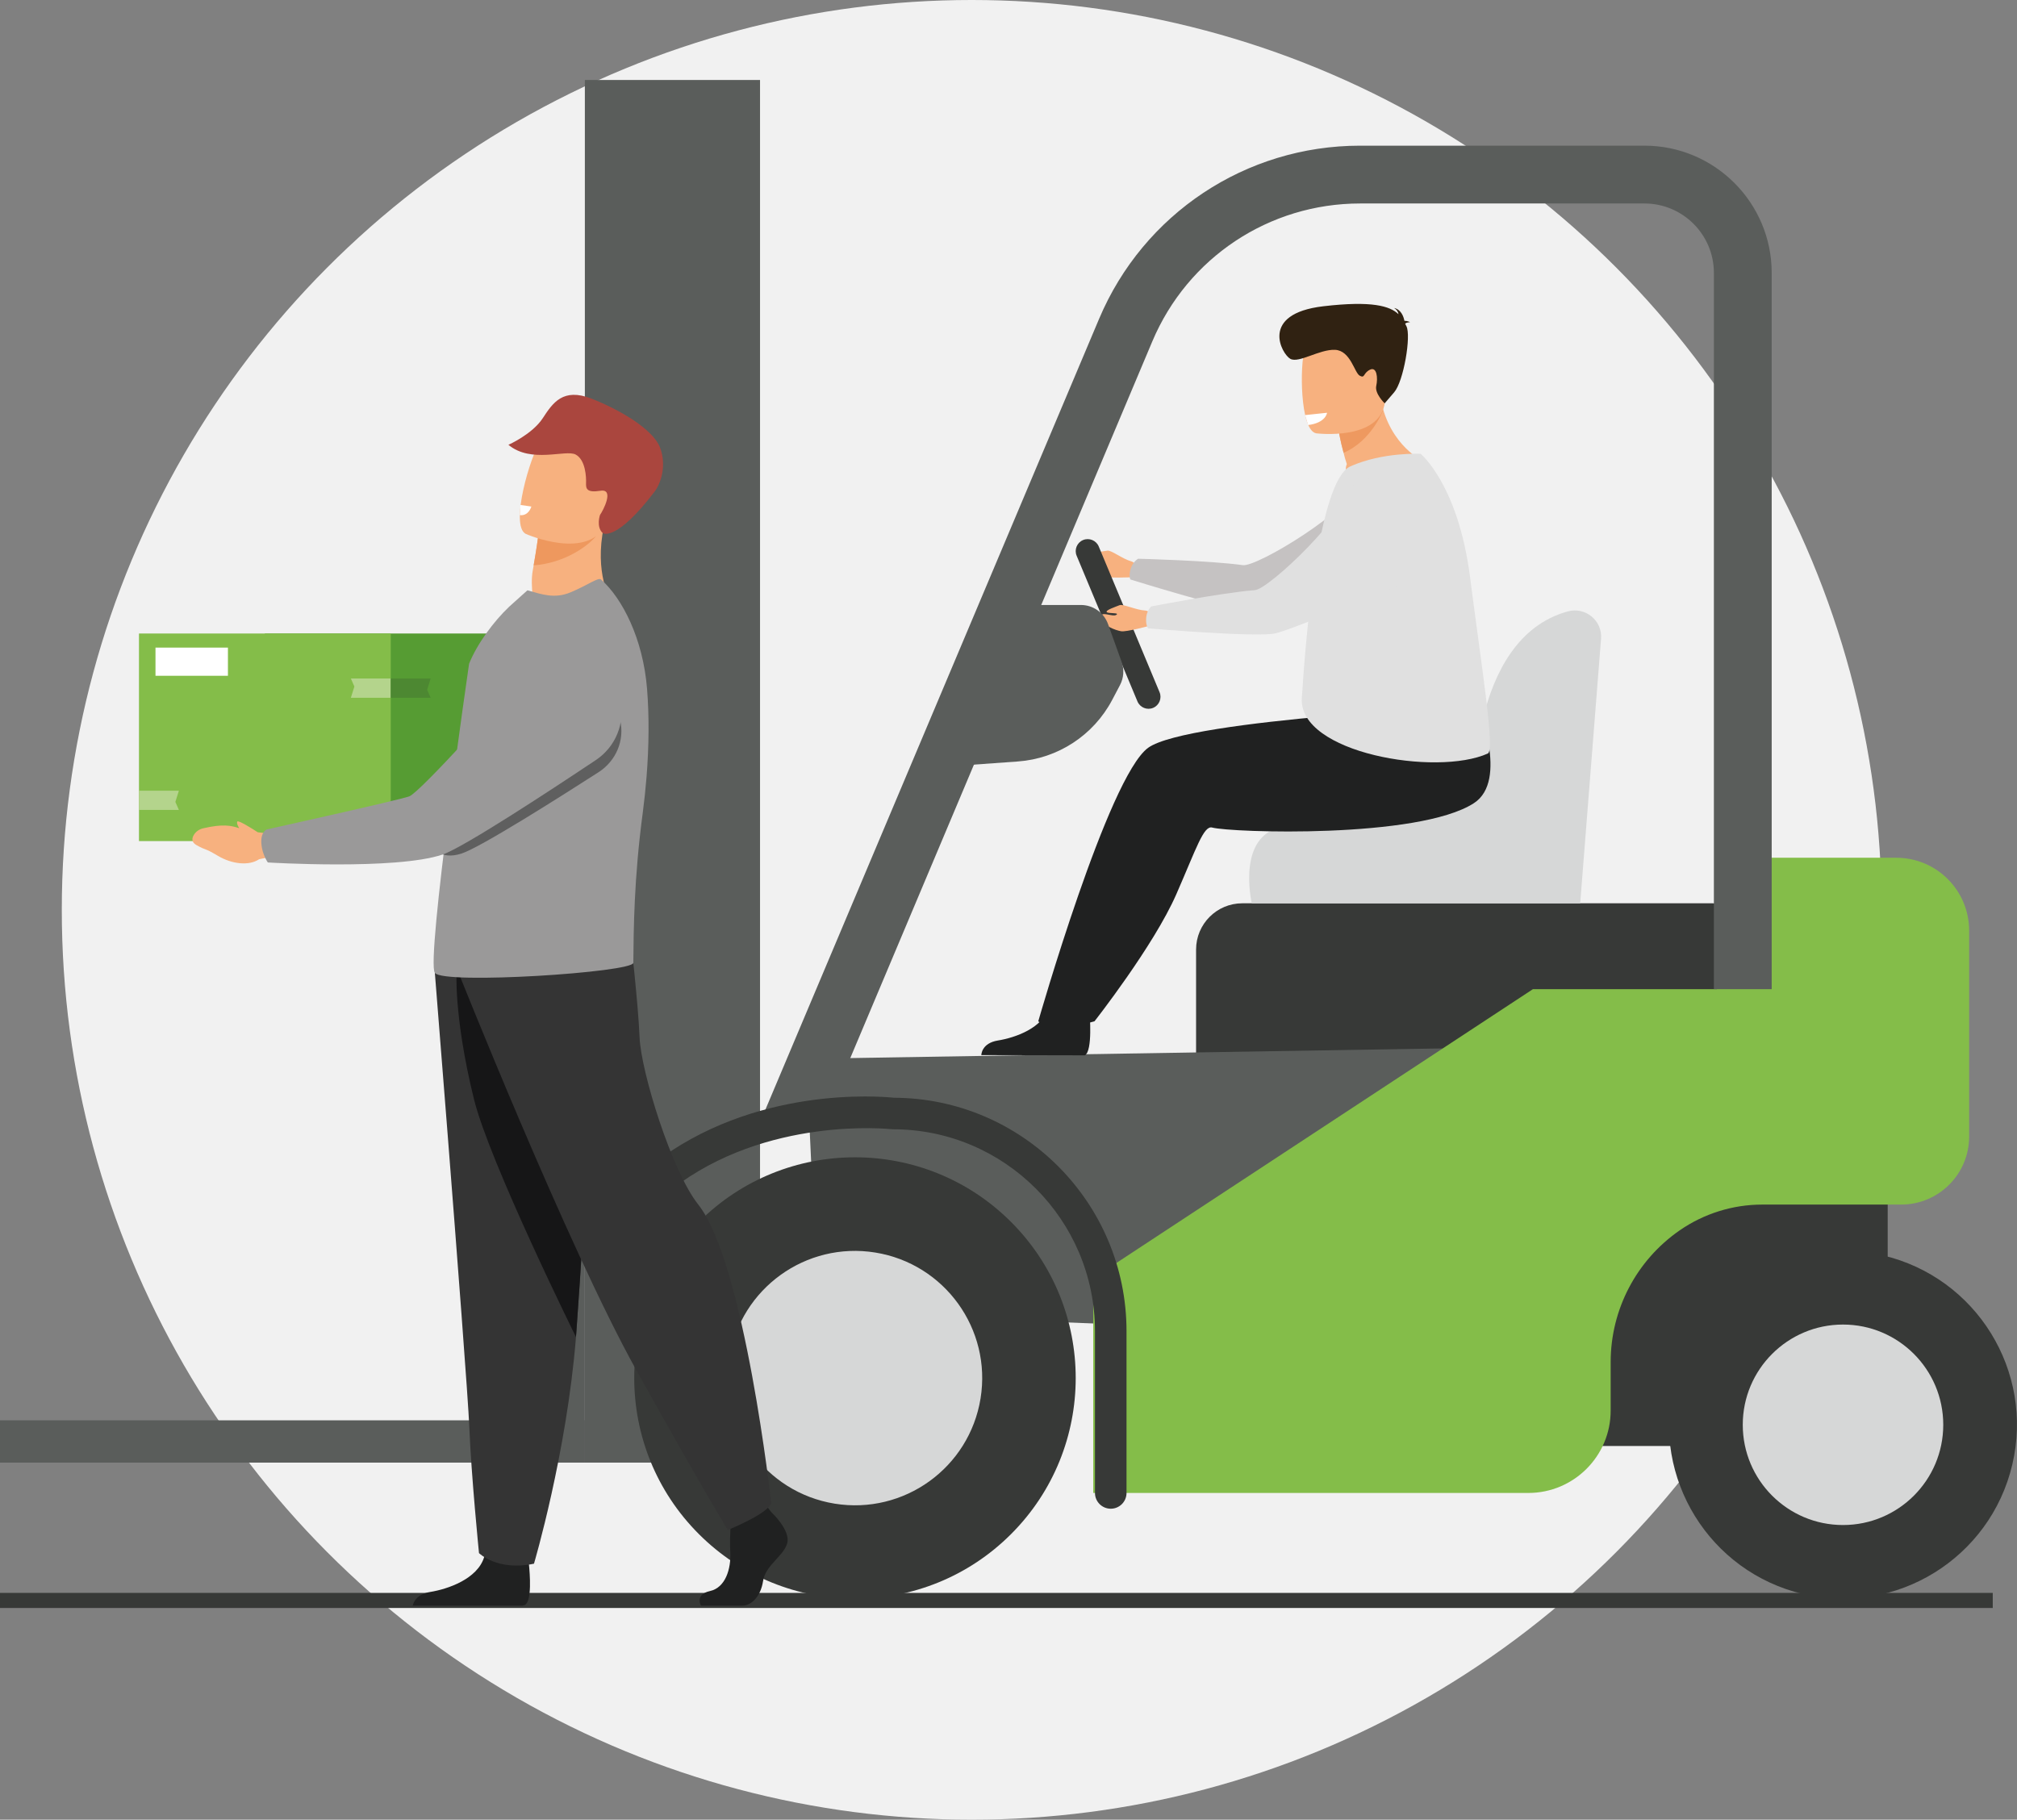
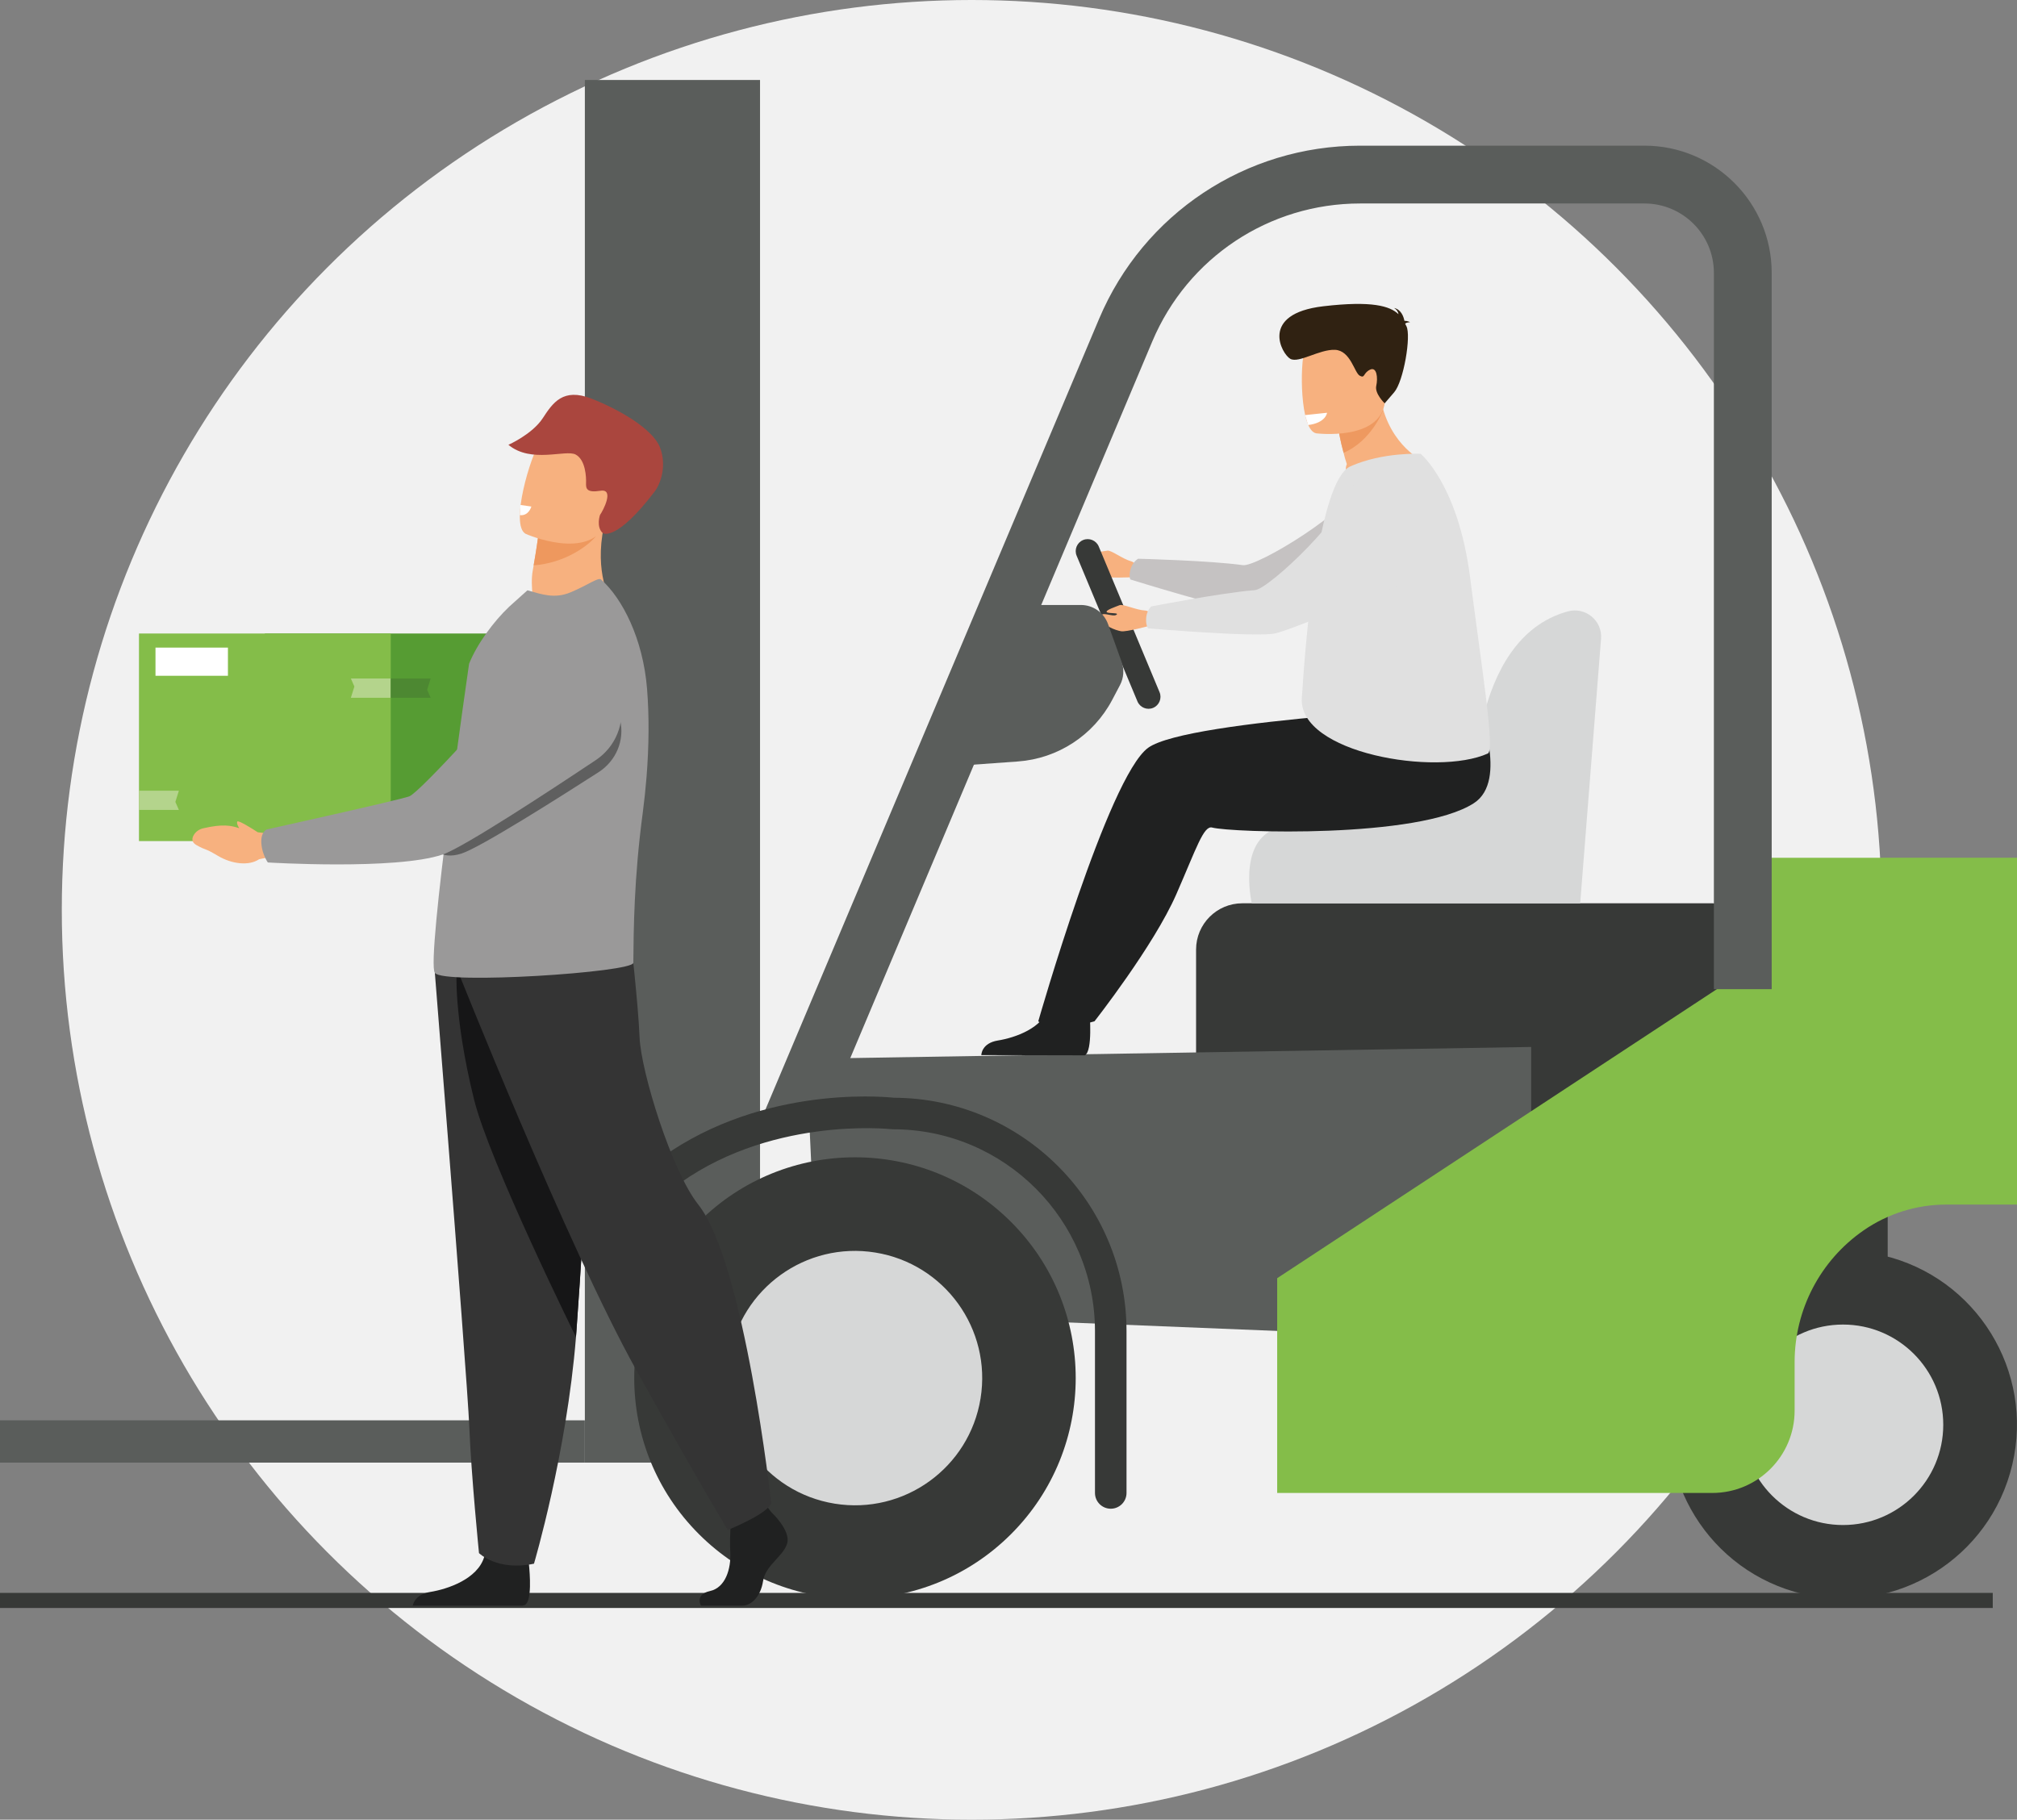
<svg xmlns="http://www.w3.org/2000/svg" viewBox="0 0 911.28 822.19">
  <rect x="0" y="0" width="911.28" height="822.19" fill="#808080" stroke="none" />
  <defs>
    <style>.d{fill:#343434;}.e{fill:#fff;}.f{fill:#ee9960;}.g{fill:#161617;}.h{fill:#302212;}.i{fill:#5f5f5f;}.j{fill:#569c33;}.k{fill:#aa463e;}.l{fill:#202121;}.m{fill:#e0e0e0;}.n{fill:#f7b17f;}.o{fill:#84bd49;}.p{fill:#c5c2c2;}.q{fill:#373937;}.r{fill:#b4d48c;}.s{fill:#d6d7d7;}.t{fill:#9a9999;}.u{fill:#4d8832;}.v{fill:#f1f1f1;}.w{fill:#5a5d5b;}.x{fill:#ee985e;}</style>
  </defs>
  <g id="a" />
  <g id="b">
    <g id="c">
      <circle class="v" cx="439.02" cy="411.1" r="411.1" />
      <rect class="q" y="719.73" width="900.33" height="6.81" />
      <g>
        <path class="q" d="M703.66,495.42h129.06c11.12,0,20.14,9.03,20.14,20.14v117.65c0,11.12-9.03,20.14-20.14,20.14h-129.06c-11.12,0-20.14-9.03-20.14-20.14v-117.65c0-11.12,9.03-20.14,20.14-20.14Z" />
        <path class="n" d="M511.49,260.81s-10.81,.53-13.01-.36c-2.2-.89-8.24-4.45-7.36-8.45,.55-2.49,5.03,1.47,6.86,.74,1.83-.73-3.73-1.27-4-2.21-.27-.94,4.58-1.43,6.33-1.73,1.75-.3,6.8,3.74,10.78,4.83,3.99,1.09,.39,7.18,.39,7.18Z" />
        <path class="p" d="M652.78,249.06s-15,16.98-33.22,19.42c-18.22,2.44-45.13,7.84-53.43,7.92-8.3,.08-55.42-14.57-55.42-14.57,0,0-.88-1.5,.14-4.85,.98-3.21,3.35-4.52,3.35-4.52,0,0,32.29,.79,47.36,2.9,6.26,.87,48.92-24.56,55.61-39.91,2.63-6.02,35.61,33.62,35.61,33.62Z" />
        <rect class="w" x="264.24" y="36.14" width="79.14" height="624.72" />
        <path class="q" d="M561.28,408.14h212.51c11.53,0,20.89,9.36,20.89,20.89v62.3c0,11.53-9.36,20.89-20.89,20.89h-212.51c-11.53,0-20.89-9.36-20.89-20.89v-62.3c0-11.53,9.36-20.89,20.89-20.89Z" />
        <polygon class="w" points="369.65 592.96 691.79 606.02 691.79 473.05 364.31 478.39 369.65 592.96" />
        <circle class="q" cx="386.27" cy="622.64" r="99.73" transform="translate(-327.13 455.5) rotate(-45)" />
        <circle class="s" cx="386.27" cy="622.64" r="57.47" transform="translate(-290.2 904.19) rotate(-80.78)" />
        <circle class="q" cx="832.68" cy="643.77" r="78.6" transform="translate(14.82 1306.26) rotate(-76.72)" />
        <path class="s" d="M787.38,643.77c0-25.01,20.28-45.29,45.29-45.29s45.29,20.28,45.29,45.29-20.28,45.29-45.29,45.29-45.29-20.28-45.29-45.29Z" />
-         <path class="o" d="M775.69,387.57v59.36h-83.11l-198.66,130.6v97.04h196.56c20.55,0,37.22-16.66,37.22-37.22v-21.94c0-23.73,11.64-45.96,31.15-59.47h0c10.97-7.6,23.99-11.67,37.33-11.67h62.74c16.98,0,30.74-13.76,30.74-30.74v-93.04c0-18.19-14.74-32.93-32.93-32.93h-81.04Z" />
+         <path class="o" d="M775.69,387.57v59.36l-198.66,130.6v97.04h196.56c20.55,0,37.22-16.66,37.22-37.22v-21.94c0-23.73,11.64-45.96,31.15-59.47h0c10.97-7.6,23.99-11.67,37.33-11.67h62.74c16.98,0,30.74-13.76,30.74-30.74v-93.04c0-18.19-14.74-32.93-32.93-32.93h-81.04Z" />
        <path class="w" d="M370.64,510.15l-27.27-3L496.58,144.04c20.05-47.51,66.32-78.22,117.89-78.22h128.52c31.68,0,57.46,25.78,57.46,57.46V446.93h-26.12V123.28c0-17.28-14.06-31.34-31.34-31.34h-128.52c-41.04,0-77.87,24.44-93.83,62.25l-150,355.95Z" />
        <path class="q" d="M501.83,681.69c-3.93,0-7.12-3.19-7.12-7.12v-73.08c0-50.31-40.93-91.24-91.24-91.24-.28,0-.56-.02-.83-.05-.55-.06-56.49-6.08-99.24,27.24-3.1,2.42-7.58,1.86-10-1.24-2.42-3.1-1.86-7.58,1.24-10,45.9-35.76,103.21-30.83,109.23-30.2,57.99,.21,105.09,47.45,105.09,105.49v73.08c0,3.93-3.19,7.12-7.12,7.12Z" />
        <rect class="w" x="0" y="641.75" width="264.23" height="19.11" />
-         <rect class="w" x="246.43" y="437.43" width="17.81" height="223.43" />
        <path class="s" d="M723.36,288.54l-9.43,119.61h-148.37s-7.85-33.42,16.76-34.88c24.61-1.46,83.56-10.35,83.56-10.35,0,0-2.9-74.29,42.5-86.68,7.93-2.16,15.61,4.23,14.98,12.3Z" />
        <path class="n" d="M641.84,207.72s-15.2,9.24-31.68,6.63c0,0-3.26-.83-1.66-4.65-1.01-3.09-.88-2.81-1.46-5.11-1.45-5.28-1.89-8.33-1.89-8.33l9.36-9.83,8.86-9.4c2.45,22.46,18.48,30.69,18.48,30.69Z" />
        <path class="f" d="M624.78,185.56s-5.09,13.61-17.75,19.04c-1.45-5.28-2.39-10.8-2.39-10.8l9.85-7.36,10.28-.88Z" />
        <path class="n" d="M594.65,195.79s29.01,3.63,31.05-14.2c2.04-17.83,7.15-29.37-11.28-32.44-18.44-3.07-22.82,3.34-24.97,9.13-2.15,5.79-2.29,36.11,5.21,37.51Z" />
        <path class="h" d="M634.86,146.26c.25-.31,.84-.58,2.19-.7,0,0-1.1-.63-2.54-.61-.35-1.86-1.47-5.13-4.72-5.81,0,0,1.76,.86,2.06,2.83-3.87-3.68-11.95-6.17-33.99-3.59-29.03,3.4-18.73,21.68-14.88,23.76,3.85,2.08,13.11-4.37,20.16-4.08,7.05,.29,8.77,10.39,11.2,11.7,2.44,1.3,1.4-1.12,4.57-2.7,3.17-1.58,3.68,3.75,2.88,7.26-.8,3.51,3.8,7.92,3.8,7.92l4.29-4.99c4.3-4.99,7.74-25.57,5.54-29.85-.19-.38-.39-.76-.58-1.14Z" />
        <path class="l" d="M669.11,318.87s-132.33,5.92-150.38,19.01c-18.05,13.1-49.64,123.58-49.64,123.58,0,0,6.41,5.57,25.4,0,0,0,26.74-34.05,36.97-57.41,9.08-20.74,12.33-31.19,16.22-30.13,8.27,2.26,93.12,5.18,118.19-11,16.06-10.36,1.11-44.06,3.23-44.05Z" />
        <path class="m" d="M641.84,205.04s16.96,13.95,22.31,55.62c5.36,41.67,11.34,78.31,8.05,79.8-23.19,10.47-85.59-.22-84.04-25.01,1.56-24.79,7.29-98.25,21.99-104.76,14.7-6.52,31.68-5.63,31.68-5.63Z" />
        <path class="q" d="M520.98,319.84h0c-2.75,1.15-5.93-.16-7.08-2.91l-27.48-65.84c-1.15-2.75,.16-5.93,2.91-7.08h0c2.75-1.15,5.94,.16,7.08,2.91l27.48,65.84c1.15,2.75-.16,5.93-2.91,7.08Z" />
        <path class="n" d="M519.3,282.77s-10.45,2.85-12.78,2.45c-2.34-.4-9.01-2.57-9.01-6.66,0-2.55,5.23,.35,6.86-.76,1.63-1.11-3.92-.43-4.39-1.29-.47-.86,4.17-2.38,5.81-3.06,1.64-.67,7.44,2.19,11.57,2.4,4.13,.2,1.94,6.93,1.94,6.93Z" />
        <path class="m" d="M654.73,240.84s-10.99,19.82-28.26,26.12c-17.27,6.31-42.38,17.38-50.46,19.25-8.09,1.87-57.26-2.29-57.26-2.29,0,0-1.18-1.27-.91-4.77,.26-3.35,2.29-5.13,2.29-5.13,0,0,31.7-6.18,46.87-7.38,6.3-.5,42.48-34.53,45.7-50.95,1.26-6.45,42.02,25.15,42.02,25.15Z" />
        <path class="l" d="M492.28,457.74s1.49,17.29-2.16,19.09l-46.76-.1s0-5.4,7.51-6.6c7.51-1.2,20.71-5.6,22.94-15.39,2.23-9.79,18.47,3,18.47,3Z" />
        <path class="w" d="M467.11,273.35h21.23c5.5,0,10.41,3.45,12.27,8.63l6.14,17.08c1.24,3.45,.97,7.26-.74,10.5l-3.52,6.68c-8.45,16.01-24.56,26.52-42.61,27.82l-25.9,1.86,20.73-63.57c1.75-5.37,6.75-9,12.4-9Z" />
      </g>
      <g>
        <g>
          <rect class="j" x="119.67" y="286.24" width="113.75" height="93.79" />
          <rect class="o" x="62.79" y="286.24" width="113.75" height="93.79" />
          <polygon class="u" points="233.35 356.25 215.33 356.25 216.92 351.18 215.33 347.55 233.35 347.55 233.35 356.25" />
          <polygon class="r" points="176.54 315.27 158.52 315.27 160.11 310.2 158.52 306.57 176.54 306.57 176.54 315.27" />
          <polygon class="u" points="176.54 306.57 194.57 306.57 192.98 311.65 194.57 315.27 176.54 315.27 176.54 306.57" />
          <polygon class="r" points="62.79 357.26 80.82 357.26 79.23 362.33 80.82 365.95 62.79 365.95 62.79 357.26" />
          <rect class="e" x="70.24" y="292.6" width="32.73" height="12.73" transform="translate(173.22 597.94) rotate(180)" />
        </g>
        <path class="n" d="M116.45,376.04c-2.76-1.79-9.02-5.73-9.3-4.79-.2,.68,.17,1.8,.94,2.96-3.74-1.24-7.52-1.99-16.31,.05-1.76,.41-3.33,1.48-4.24,3.04-.85,1.44-1.12,3.21,1.2,4.53,4.63,2.64,3.25,1,9.69,4.85,6.44,3.85,14.16,4.59,18.65,1.55l6.12-1.27,.37-10.17s-3.53-.28-7.12-.74Z" />
        <path class="n" d="M275.9,271.36s-17.47,14.28-34.34,3.77c0,0-2.14-10.2-.89-17.19,.16-.86,.3-1.7,.44-2.49,1.38-7.88,1.94-12.34,1.94-12.34h.02c.89-.19,29.97-6.21,29.77-5.3-4.45,21.17,3.06,33.55,3.06,33.55Z" />
        <path class="x" d="M269.17,242.37c-3.51,4.34-14.21,12.1-28.07,13.07,1.38-7.88,1.94-12.34,1.94-12.34h.02c.78-.06,27.15-2.01,26.11-.73Z" />
        <path class="n" d="M237.54,241.23s29.02,12.83,36.73-5.37c7.71-18.19,16.65-28.79-1.55-37.75-18.2-8.96-24.77-3.55-28.82,1.89-4.05,5.45-13.71,37.42-6.36,41.23Z" />
        <path class="k" d="M272.27,240.84c.37,.34,6.52,3.57,23.51-18.75,2.67-3.5,5.56-11.63,2.42-19.87-3.14-8.24-18.1-17.07-30.96-22.1-12.86-5.03-17.47,1.87-22.02,8.83-4.78,7.3-15.52,12.03-15.52,12.03,10.3,8.58,25.87,1.99,30.38,4.4,4.52,2.41,4.79,10.29,4.7,12.78-.09,2.49,.08,4.61,6.52,3.58,6.44-1.03,1.13,9.06-.22,10.93,0,0-1.84,5.3,1.2,8.17Z" />
        <path class="l" d="M316.68,725.49h18.7c3.92,0,8.28-3.93,9.37-11.11,1.09-7.19,9.15-11.11,10.89-17,1.75-5.88-7.19-14.17-7.19-14.17l-1.49-1.92-1.55-2-14.82,3.48s-.37,3.53-.59,8.02c-.16,3.24-.25,7-.06,10.28,.44,7.85-2.2,16.29-9.17,17.82-6.97,1.53-4.09,6.59-4.09,6.59Z" />
        <path class="l" d="M186.48,725.49h49.58c.47-.09,.83-.2,1.05-.31,3.31-1.66,2.27-14.33,1.87-18.24-.08-.73-.13-1.15-.13-1.15,0,0-17.43-13.94-19.83-3.27-.08,.33-.16,.66-.26,.98h0c-3.03,10-16.55,14.53-24.37,15.8-5.97,.97-7.52,4.45-7.92,6.19Z" />
        <path class="d" d="M196.47,439.6s2.65,33.03,5.76,72.74c4.23,53.94,9.31,120.19,9.82,132.74,.87,21.79,4.36,56.66,4.36,56.66,0,0,8.28,8.28,24.84,4.79,0,0,14.76-49.77,18.98-102.42,.07-.86,.13-1.73,.2-2.6,3.92-53.6,10.02-166.48,10.02-166.48l-73.97,4.58Z" />
        <path class="g" d="M206.33,437.4s-1.71,20.61,7.82,59.28c6.99,28.37,46.07,107.43,46.07,107.43,.07-.86,.13-1.73,.2-2.6,3.92-53.6,10.02-166.48,10.02-166.48l-64.11,2.38Z" />
        <path class="d" d="M206.33,437.4s49.95,125.75,81.32,181.97c31.38,56.22,41.18,71.91,41.18,71.91,0,0,17.98-7.19,19.61-12.09,0,0-12-108.53-33.01-134.99-11.87-14.95-25.82-59.81-26.47-75.5-.65-15.69-4.25-46.74-4.25-46.74l-78.38,15.45Z" />
        <path class="t" d="M196.47,439.6c4.09,5.35,89.64-.26,89.67-4.58,.13-15,.29-38.14,4.24-67.65,.72-5.5,1.3-10.96,1.73-16.35,1.11-14.04,1.21-27.56,.23-39.77-1.82-22.68-11.2-40.94-20.8-49.43-1.26-1.07-5.94,2.56-13.79,5.83-7.24,3.01-12.96,.9-19.45-.93l-8.34,7.49c-6.94,6.6-14.38,16.65-18.03,25.69,0,0-19.55,134.35-15.46,139.7Z" />
        <path class="i" d="M194.91,362.84c4.49-1.54,41.69-42.01,41.69-42.01,0,0,14.2-16.78,26.58-13.59,10.76,2.77,15.26,10.64,17.01,18.23,2.09,9.04-1.84,18.34-9.77,23.44-17.8,11.45-53.44,34.04-61.95,36.77-18.94,6.08-18.05-21.3-13.56-22.84Z" />
        <path class="t" d="M118.14,381.73c-.64-5.86,2.37-6.96,2.37-6.96,0,0,59.36-13.15,64.38-14.94,5.02-1.8,46.73-48.68,46.73-48.68,0,0,15.93-19.43,29.73-15.81,11.99,3.15,16.98,12.21,18.9,20.96,2.29,10.42-2.14,21.17-11.02,27.1-19.92,13.3-59.81,39.54-69.32,42.73-21.17,7.1-78.91,3.56-78.91,3.56,0,0-2.37-3.34-2.87-7.95Z" />
      </g>
      <path class="e" d="M589.64,187.55l9.92-1.05s-.46,4.54-8.57,5.55l-1.34-4.5Z" />
      <path class="e" d="M235.13,228.16l4.94,.71s-1.13,4.33-5.2,3.89l.27-4.6Z" />
    </g>
  </g>
</svg>